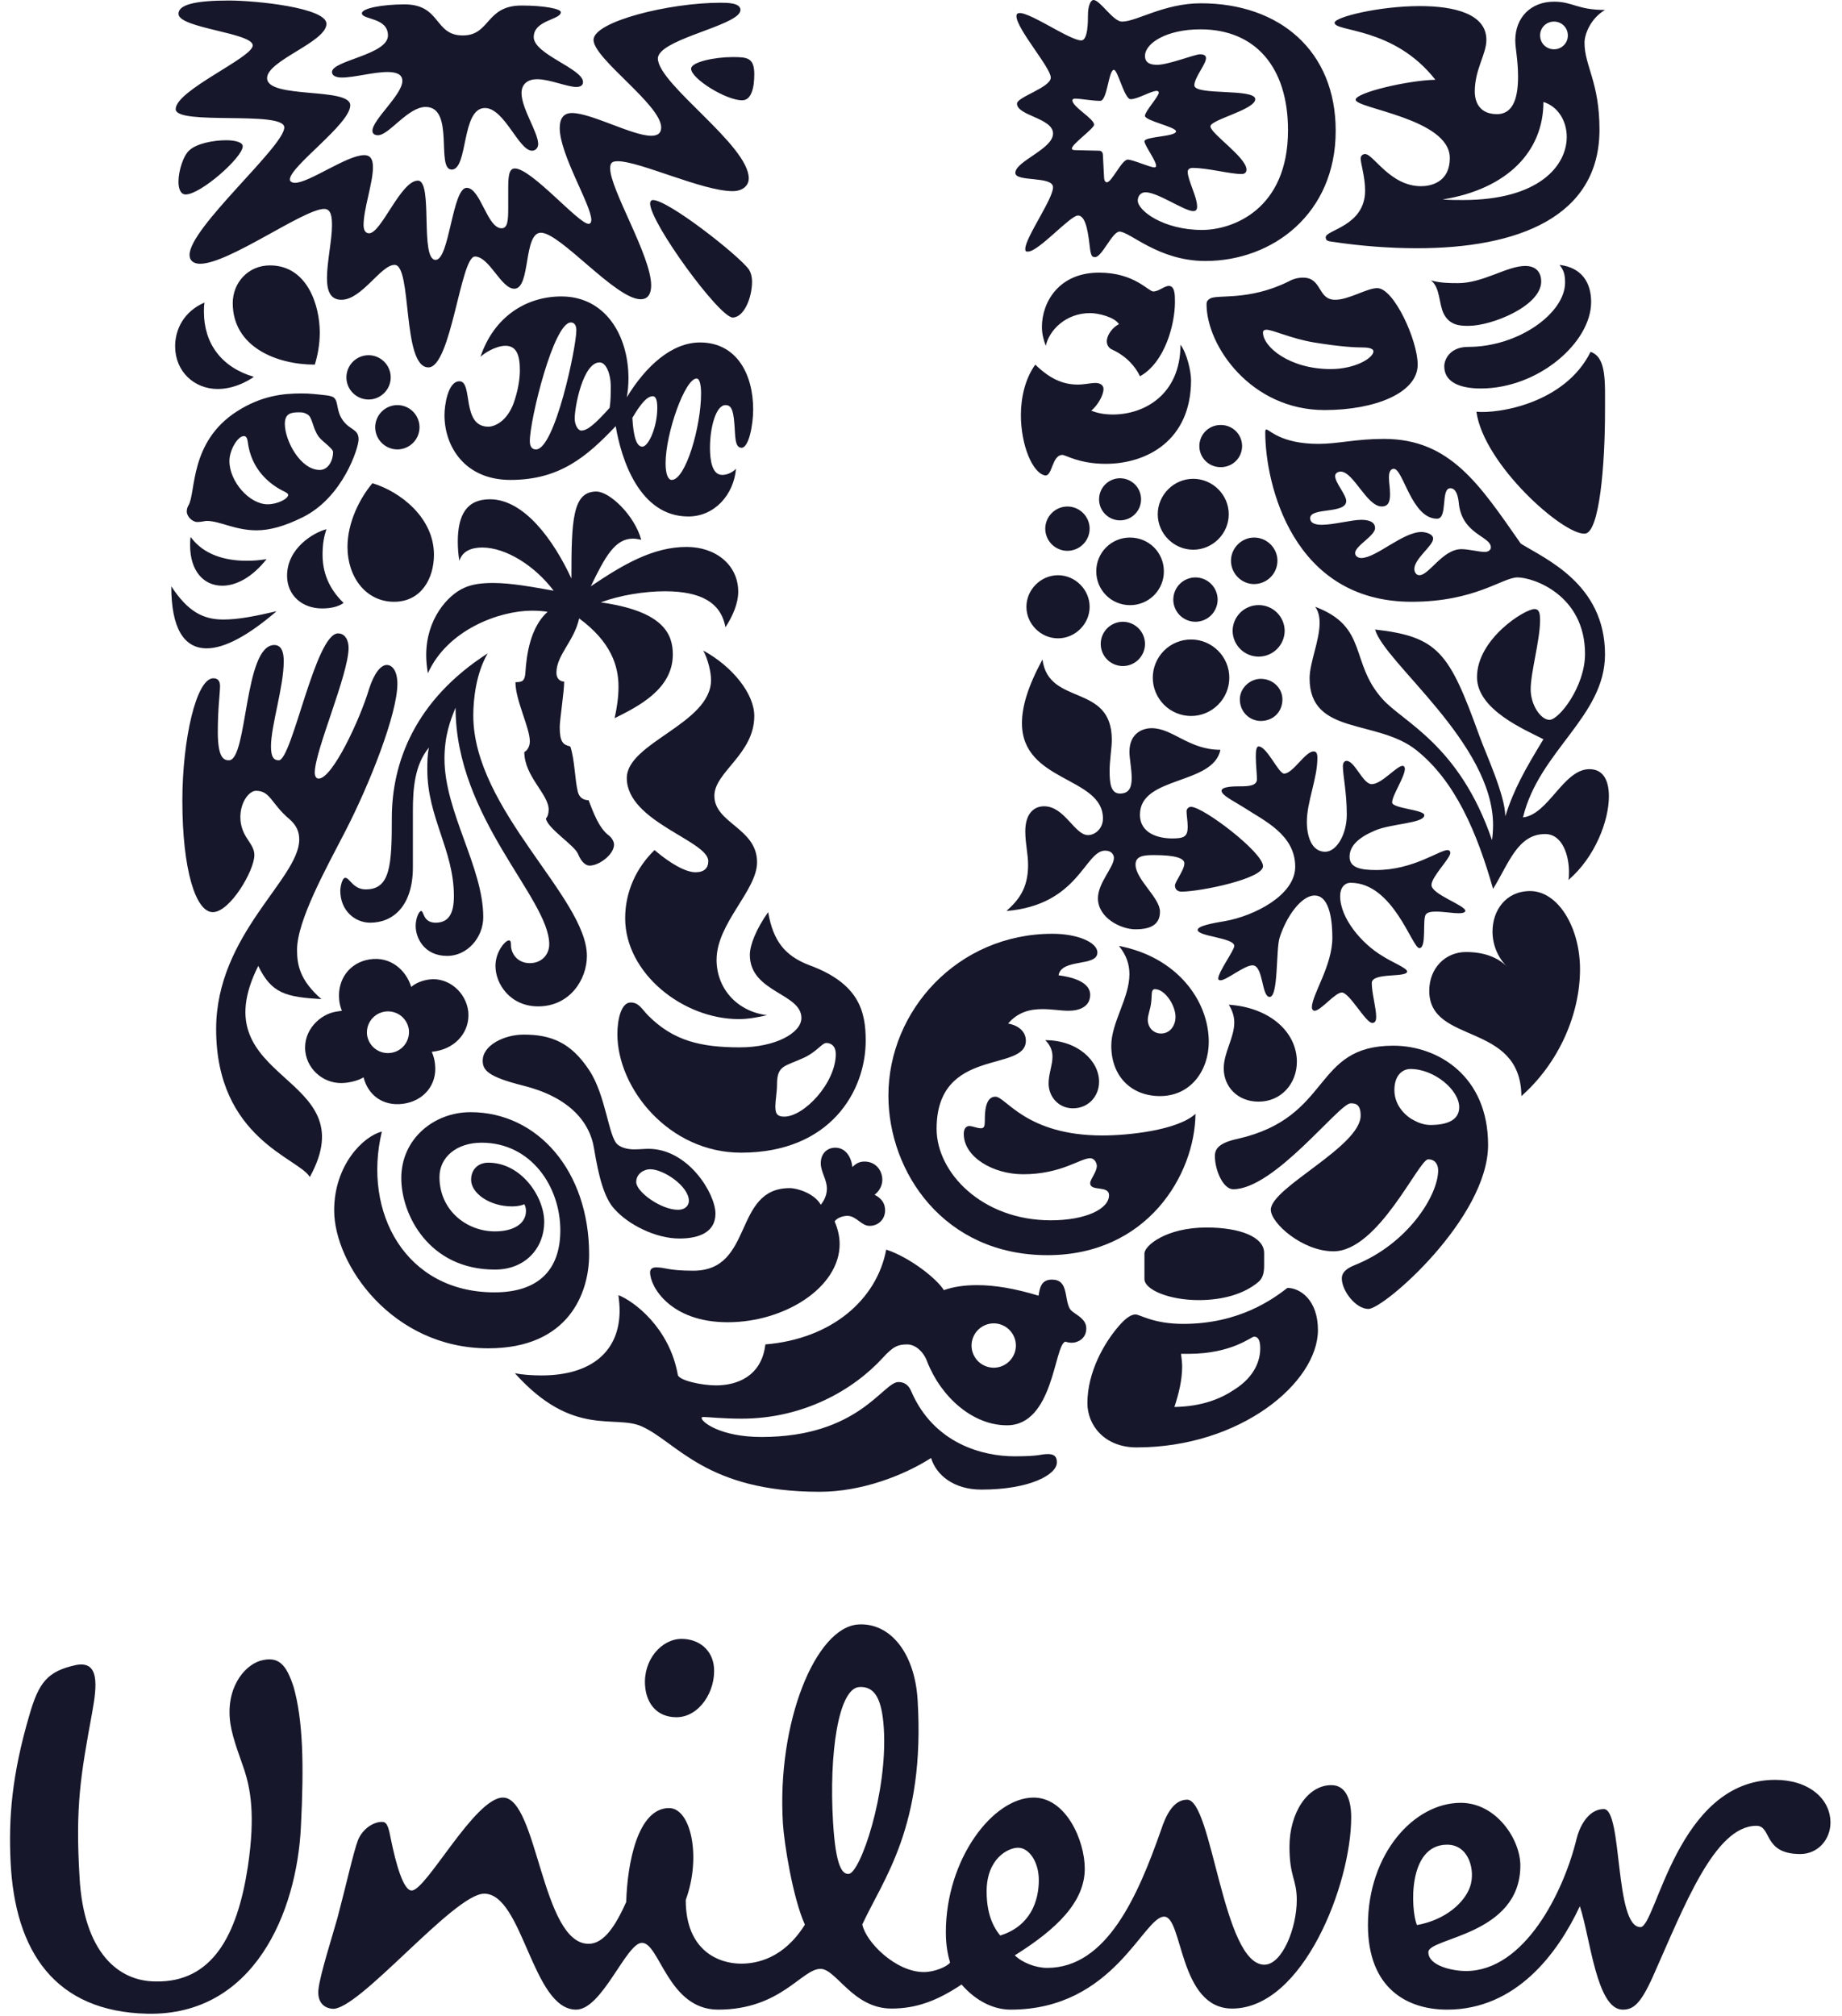
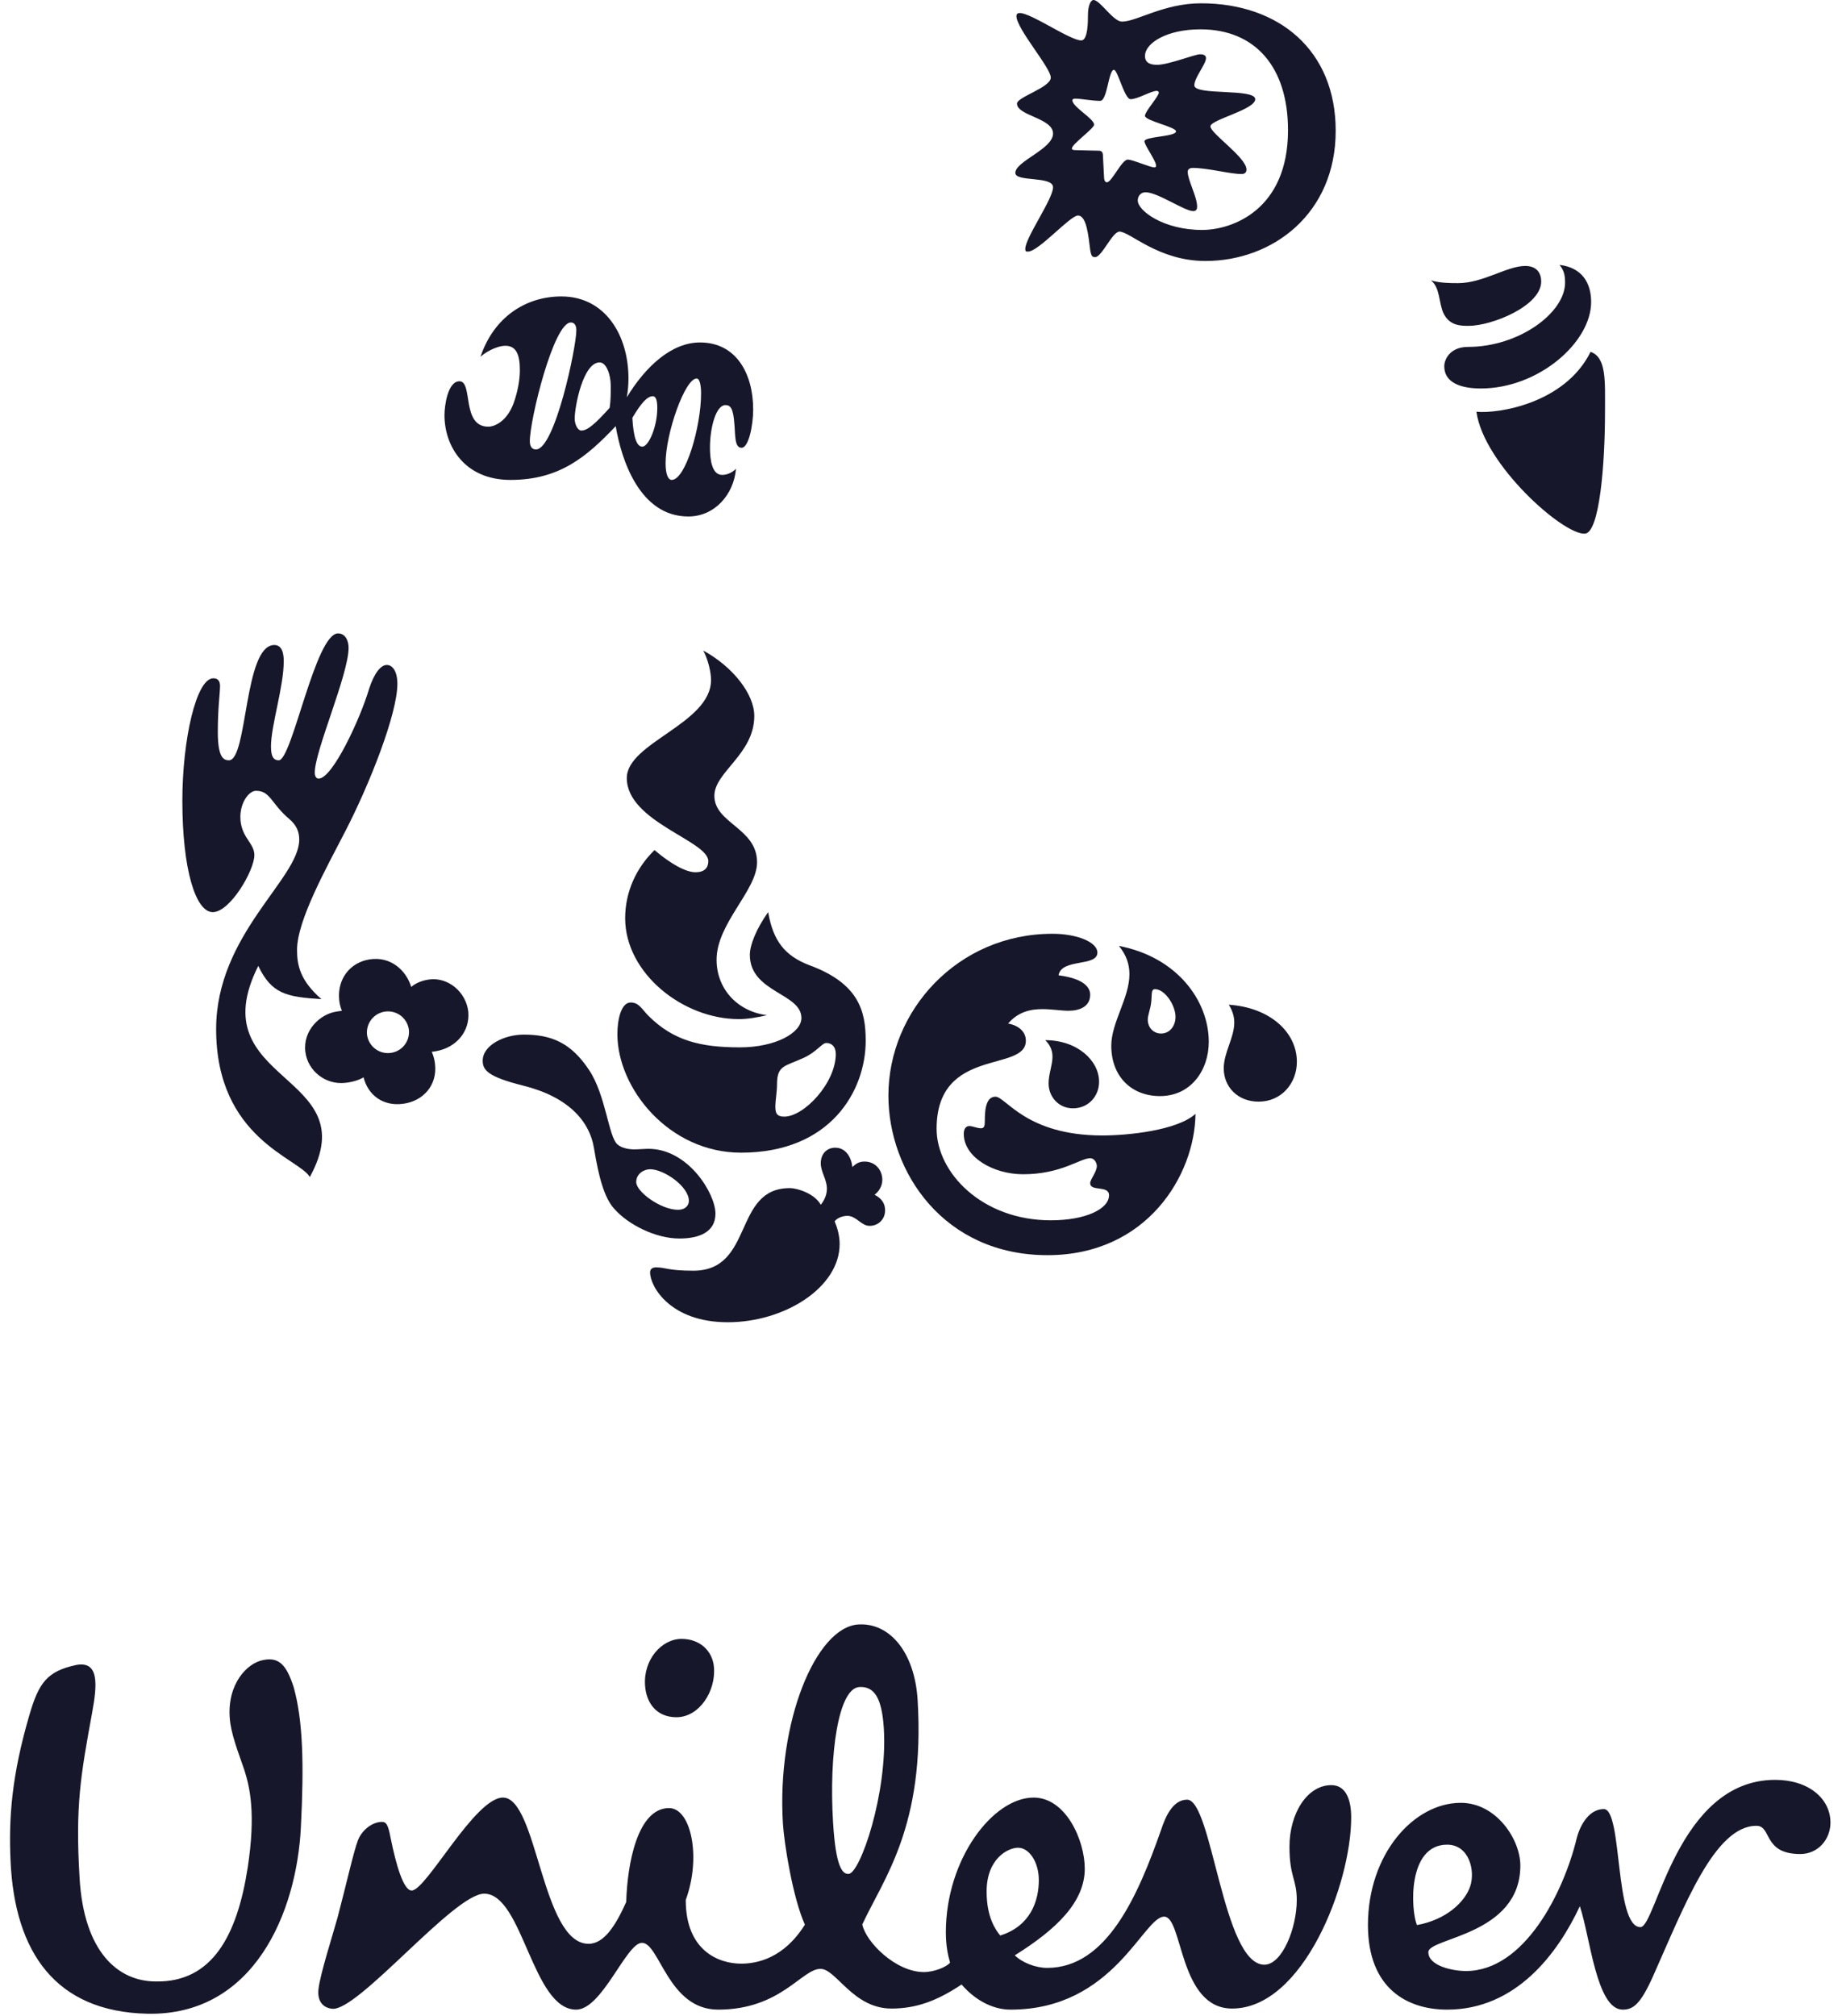
<svg xmlns="http://www.w3.org/2000/svg" width="53" height="58" viewBox="0 0 53 58" fill="none">
  <g clip-path="url(#clip0_3_186)">
    <path d="M21.324 56.497C21.775 56.497 22.549 56.351 23.159 55.375C22.81 54.601 22.562 53.036 22.527 52.467C22.347 49.554 23.47 46.813 24.699 46.738C25.599 46.684 26.32 47.536 26.403 48.916C26.624 52.547 25.415 54.062 24.811 55.369C24.913 55.876 25.772 56.739 26.583 56.739C26.883 56.739 27.245 56.589 27.336 56.467C27.276 56.258 27.215 55.987 27.215 55.595C27.215 53.492 28.568 51.719 29.74 51.719C30.671 51.719 31.212 52.951 31.212 53.764C31.212 54.724 30.4 55.507 29.199 56.258C29.41 56.467 29.799 56.619 30.131 56.619C31.845 56.619 32.742 54.545 33.407 52.651C33.527 52.289 33.738 51.779 34.157 51.779C34.88 51.779 35.181 56.527 36.38 56.527C36.892 56.527 37.312 55.474 37.312 54.665C37.312 54.064 37.102 54.004 37.102 53.132C37.102 52.171 37.614 51.361 38.306 51.361C38.726 51.361 38.878 51.779 38.878 52.289C38.878 54.212 37.494 57.789 35.452 57.789C33.917 57.789 34.037 55.145 33.497 55.145C32.893 55.145 32.051 57.82 29.079 57.82C28.595 57.82 28.086 57.579 27.667 57.097C26.946 57.58 26.343 57.789 25.651 57.789C24.541 57.789 24.06 56.647 23.609 56.647C23.067 56.647 22.468 57.82 20.663 57.82C19.221 57.82 18.98 55.898 18.471 55.898C18.019 55.898 17.328 57.82 16.577 57.82C15.313 57.82 15.045 54.484 13.931 54.484C13.059 54.484 10.306 57.872 9.559 57.795C9.257 57.763 9.131 57.538 9.163 57.238C9.205 56.822 9.563 55.709 9.709 55.183C9.952 54.269 10.175 53.267 10.299 52.948C10.423 52.626 10.757 52.396 11.024 52.421C11.16 52.434 11.2 52.685 11.242 52.893C11.393 53.636 11.606 54.393 11.845 54.393C12.266 54.393 13.661 51.719 14.472 51.719C15.465 51.719 15.584 55.926 16.935 55.926C17.387 55.926 17.719 55.387 18.018 54.724C18.049 53.61 18.349 52.021 19.251 52.021C19.883 52.021 20.184 53.432 19.731 54.665C19.731 56.137 20.692 56.497 21.324 56.497M45.366 52.892C44.994 54.436 43.865 56.709 42.18 56.709C41.79 56.709 41.098 56.558 41.098 56.167C41.098 55.745 43.745 55.688 43.745 53.673C43.745 52.923 43.054 51.87 42.031 51.87C40.679 51.87 39.36 53.343 39.36 55.386C39.36 57.218 40.498 57.82 41.639 57.82C43.625 57.82 44.826 56.195 45.457 54.844C45.758 55.745 45.936 57.82 46.69 57.82C46.99 57.82 47.201 57.669 47.563 56.859C48.461 54.844 49.334 52.531 50.537 52.531C50.987 52.531 50.717 53.343 51.799 53.343C52.309 53.343 52.668 52.923 52.668 52.439C52.668 51.748 52.038 51.209 51.077 51.209C48.252 51.209 47.653 55.446 47.201 55.446C46.449 55.446 46.69 52.05 46.148 52.05C45.667 52.05 45.431 52.624 45.366 52.892ZM25.43 49.727C25.377 48.888 25.174 48.509 24.723 48.539C24.125 48.576 23.848 50.459 23.97 52.437C24.048 53.728 24.241 53.927 24.419 53.915C24.75 53.896 25.545 51.589 25.43 49.728M20.542 47.963C20.5 47.482 20.122 47.153 19.611 47.153C19.04 47.153 18.503 47.751 18.561 48.503C18.597 48.998 18.89 49.407 19.463 49.407C20.122 49.407 20.603 48.655 20.542 47.963ZM29.89 54.093C29.89 53.583 29.619 53.162 29.291 53.162C29.017 53.162 28.388 53.461 28.388 54.423C28.388 55.177 28.656 55.535 28.779 55.688C29.649 55.417 29.89 54.694 29.89 54.093ZM41.639 53.074C42.272 53.074 42.453 53.822 42.302 54.273C42.151 54.724 41.611 55.236 40.769 55.387C40.588 54.935 40.498 53.074 41.639 53.074ZM7.035 50.94C6.948 50.667 6.699 50.053 6.63 49.6C6.48 48.596 7.005 47.934 7.487 47.783C8.028 47.632 8.239 47.903 8.448 48.535C8.718 49.496 8.749 50.757 8.658 52.56C8.539 55.025 7.306 58 4.242 57.938C1.596 57.88 0.425 56.167 0.304 53.553C0.246 52.321 0.334 51.09 0.845 49.346C1.115 48.414 1.357 48.082 2.197 47.903C2.858 47.783 2.799 48.473 2.649 49.287C2.319 51.09 2.167 51.96 2.288 54.004C2.406 56.167 3.4 57.009 4.482 57.009C6.104 57.04 6.825 55.688 7.127 53.733C7.366 52.171 7.186 51.42 7.035 50.94ZM42.481 11.846C42.689 13.361 44.984 15.402 45.606 15.354C46.021 15.319 46.181 13.377 46.181 11.846C46.181 10.97 46.229 10.284 45.766 10.123C45.032 11.607 43.104 11.91 42.481 11.846ZM42.608 11.177C44.265 11.177 45.782 9.853 45.782 8.689C45.782 8.146 45.526 7.7 44.872 7.621C44.984 7.765 45.032 7.876 45.032 8.131C45.032 9.008 43.694 9.981 42.242 9.981C41.715 9.981 41.556 10.347 41.556 10.539C41.556 10.986 41.987 11.177 42.608 11.177ZM42.258 9.375C42.035 9.375 41.715 9.375 41.539 9.024C41.395 8.737 41.443 8.274 41.172 8.067C41.443 8.146 41.731 8.146 41.955 8.146C42.673 8.146 43.36 7.652 43.886 7.652C44.234 7.652 44.345 7.876 44.345 8.099C44.345 8.801 42.929 9.375 42.258 9.375ZM6.586 21.875C7.128 21.875 7.016 18.558 7.893 18.558C8.101 18.558 8.164 18.766 8.164 19.021C8.164 19.77 7.797 20.871 7.797 21.477C7.797 21.78 7.877 21.875 8.021 21.875C8.404 21.875 9.073 18.224 9.727 18.224C9.935 18.224 10.03 18.431 10.03 18.639C10.03 19.404 9.057 21.604 9.057 22.226C9.057 22.321 9.089 22.401 9.169 22.401C9.568 22.401 10.365 20.68 10.62 19.819C10.764 19.372 10.955 19.132 11.13 19.132C11.29 19.132 11.434 19.308 11.434 19.675C11.434 20.536 10.636 22.561 9.935 23.917C9.393 24.968 8.547 26.483 8.547 27.328C8.547 27.759 8.626 28.204 9.249 28.747C8.228 28.684 7.813 28.588 7.431 27.791C5.725 31.187 10.572 30.852 8.914 33.865C8.61 33.324 6.219 32.766 6.219 29.608C6.219 26.882 8.61 25.288 8.61 24.155C8.61 23.933 8.532 23.741 8.324 23.565C7.797 23.118 7.781 22.753 7.368 22.753C7.064 22.753 6.697 23.454 7.079 24.076C7.207 24.283 7.319 24.41 7.319 24.602C7.319 25.048 6.617 26.244 6.123 26.244C5.629 26.244 5.247 25.017 5.247 23.039C5.247 21.285 5.645 19.515 6.139 19.515C6.283 19.515 6.331 19.611 6.331 19.739C6.331 19.946 6.267 20.36 6.267 21.061C6.267 21.811 6.442 21.875 6.586 21.875Z" fill="#17172B" />
-     <path d="M10.652 26.547C11.322 26.547 11.88 26.052 11.88 24.953V23.326C11.88 22.704 11.928 22.003 12.343 21.508C12.295 21.716 12.295 21.939 12.295 22.146C12.295 23.517 13.06 24.459 13.06 25.782C13.06 26.275 12.916 26.547 12.535 26.547C12.167 26.547 12.199 26.211 12.119 26.211C12.055 26.211 11.96 26.419 11.96 26.642C11.96 26.977 12.199 27.503 12.868 27.503C13.443 27.503 13.905 26.977 13.905 26.387C13.905 24.953 12.789 23.358 12.789 21.828C12.789 21.157 12.964 20.711 13.108 20.36C13.108 23.534 15.803 25.845 15.803 27.168C15.803 27.471 15.58 27.711 15.245 27.711C14.878 27.711 14.703 27.423 14.703 27.2C14.703 27.088 14.686 27.057 14.639 27.057C14.544 27.057 14.256 27.375 14.256 27.791C14.256 28.316 14.686 28.955 15.484 28.955C16.392 28.955 16.887 28.188 16.887 27.503C16.887 25.829 13.618 23.294 13.618 20.584C13.618 20.121 13.697 19.372 14.033 18.798C11.927 20.152 11.274 21.955 11.274 23.534C11.274 24.905 11.227 25.589 10.525 25.589C10.158 25.589 10.062 25.256 9.935 25.256C9.838 25.256 9.791 25.542 9.791 25.622C9.791 26.211 10.222 26.547 10.652 26.547ZM38.288 10.619C38.991 10.619 39.518 10.3 39.518 10.108C39.518 10.045 39.422 9.997 39.214 9.997C39.006 9.997 38.592 9.981 37.809 9.853C37.139 9.741 36.628 9.487 36.436 9.487C36.373 9.487 36.34 9.518 36.34 9.566C36.34 9.981 37.107 10.619 38.288 10.619ZM34.812 8.594C35.015 8.458 35.913 8.673 37.075 8.099C37.202 8.027 37.344 7.989 37.49 7.988C38.049 7.988 37.904 8.625 38.416 8.625C38.815 8.625 39.326 8.29 39.629 8.29C40.105 8.29 40.791 9.789 40.791 10.491C40.791 11.304 39.566 11.798 38.112 11.798C35.994 11.798 34.716 9.949 34.716 8.753C34.716 8.657 34.764 8.625 34.812 8.594ZM10.987 32.558C10.461 32.686 9.615 33.513 9.615 34.823C9.615 36.385 11.29 38.793 14.049 38.793C16.376 38.793 16.951 37.183 16.951 36.097C16.951 33.69 15.468 31.999 13.539 31.999C12.486 31.999 11.546 32.766 11.546 33.897C11.546 34.95 12.343 36.528 14.24 36.528C15.134 36.528 15.659 35.89 15.659 35.157C15.659 34.44 15.006 33.452 14.049 33.452C13.761 33.452 13.555 33.642 13.555 33.945C13.555 34.327 14.081 34.71 14.735 34.71C14.894 34.71 15.021 34.679 15.086 34.647C15.117 34.695 15.134 34.775 15.134 34.839C15.134 35.205 14.782 35.429 14.24 35.429C13.427 35.429 12.645 34.823 12.645 33.865C12.645 33.292 13.14 32.877 13.857 32.877C15.277 32.877 16.122 34.136 16.122 35.397C16.122 36.528 15.501 37.183 14.225 37.183C11.673 37.183 10.429 34.886 10.987 32.558ZM27.954 38.713C27.954 38.882 28.022 39.044 28.141 39.164C28.261 39.283 28.423 39.35 28.592 39.351C28.943 39.351 29.23 39.064 29.23 38.713C29.23 38.362 28.943 38.075 28.592 38.075C28.423 38.075 28.261 38.143 28.141 38.263C28.022 38.382 27.955 38.544 27.954 38.713M29.19 41.9C29.955 41.9 29.916 41.836 30.155 41.836C30.394 41.836 30.41 41.98 30.41 42.076C30.41 42.427 29.628 42.858 28.241 42.858C27.428 42.858 26.934 42.427 26.79 41.949C25.993 42.458 24.781 42.921 23.585 42.921C20.316 42.921 19.487 41.501 18.466 41.04C17.684 40.689 16.488 41.375 14.814 39.509C15.037 39.557 15.341 39.573 15.58 39.573C17.046 39.573 17.828 38.856 17.828 37.707C17.828 37.564 17.812 37.406 17.795 37.263C18.242 37.438 19.264 38.203 19.503 39.557C19.535 39.717 20.188 39.86 20.602 39.86C21.177 39.86 21.911 39.621 22.022 38.681C23.936 38.522 25.228 37.39 25.499 35.953C26.184 36.177 26.965 36.799 27.157 37.119C27.428 37.023 27.747 36.975 28.113 36.975C28.623 36.975 29.198 37.071 29.883 37.279C29.916 37.071 29.948 36.816 30.267 36.816C30.745 36.816 30.617 37.342 30.776 37.644C30.857 37.803 31.256 37.899 31.256 38.218C31.256 38.522 31 38.633 30.841 38.633C30.776 38.633 30.697 38.617 30.649 38.602C30.33 38.713 30.315 41.008 28.974 41.008C27.986 41.008 27.077 40.195 26.678 39.176C26.566 38.873 26.328 38.681 26.104 38.681C25.85 38.681 25.706 38.729 25.403 39.064C24.542 40.004 23.106 40.817 21.337 40.817C20.794 40.817 20.364 40.769 20.252 40.769C20.188 40.769 20.188 40.784 20.188 40.8C20.188 40.913 20.73 41.344 21.911 41.344C24.717 41.344 25.403 39.764 25.85 39.764C25.913 39.764 26.104 39.764 26.215 40.02C26.869 41.549 28.297 41.9 29.19 41.9ZM38.863 31.744C38.528 31.744 36.675 34.216 35.483 34.216C35.195 34.216 34.956 33.673 34.956 33.26C34.956 33.037 35.099 32.877 35.611 32.766C38.352 32.143 37.746 30.086 40.089 30.086C41.38 30.086 42.817 30.963 42.817 32.941C42.817 35.046 39.821 37.66 39.373 37.66C39.006 37.66 38.608 37.134 38.608 36.783C38.608 36.672 38.656 36.528 38.975 36.401C40.503 35.794 41.38 34.392 41.38 33.673C41.38 33.514 41.301 33.356 41.093 33.356C40.822 33.356 39.661 36.002 38.368 36.002C37.474 36.002 36.565 35.19 36.565 34.806C36.565 34.169 39.15 32.989 39.15 32.095C39.15 31.76 38.991 31.744 38.863 31.744M40.583 30.756C40.359 30.756 40.121 30.932 40.121 31.363C40.121 31.84 40.488 32.143 40.695 32.239C40.806 32.303 40.983 32.367 41.156 32.367C41.619 32.367 41.986 32.239 41.986 31.856C41.986 31.363 41.269 30.756 40.583 30.756ZM10.795 12.292C10.796 12.461 10.863 12.624 10.983 12.743C11.103 12.863 11.265 12.93 11.434 12.931C11.603 12.93 11.765 12.862 11.884 12.743C12.004 12.623 12.071 12.461 12.071 12.292C12.07 12.123 12.003 11.962 11.884 11.842C11.765 11.723 11.603 11.655 11.434 11.655C11.265 11.655 11.103 11.722 10.983 11.842C10.864 11.961 10.796 12.123 10.795 12.292ZM9.967 10.857C9.967 11.026 10.034 11.188 10.154 11.307C10.273 11.427 10.435 11.494 10.604 11.495C10.955 11.495 11.242 11.208 11.242 10.857C11.242 10.507 10.955 10.22 10.604 10.22C10.435 10.22 10.273 10.288 10.154 10.407C10.034 10.527 9.967 10.689 9.967 10.857ZM9.392 15.226C9.025 15.322 8.26 15.769 8.26 16.565C8.26 17.139 8.706 17.506 9.265 17.506C9.552 17.506 9.759 17.442 9.886 17.347C9.44 16.916 9.281 16.438 9.281 15.96C9.281 15.625 9.329 15.417 9.392 15.226ZM5.486 15.45C5.47 15.53 5.47 15.609 5.47 15.689C5.47 16.438 5.868 16.852 6.395 16.852C6.793 16.852 7.256 16.613 7.67 16.087C7.48 16.119 7.288 16.135 7.095 16.134C6.506 16.134 5.868 15.976 5.486 15.45ZM4.928 16.868C4.928 18.08 5.294 18.654 5.948 18.654C6.458 18.654 7.144 18.288 7.957 17.586C7.335 17.73 6.857 17.825 6.426 17.825C5.852 17.825 5.407 17.602 4.928 16.868ZM9.058 10.491C9.137 10.235 9.201 9.917 9.201 9.566C9.201 8.801 8.85 7.636 7.766 7.636C7.144 7.636 6.697 8.13 6.697 8.721C6.697 9.981 7.957 10.491 9.058 10.491ZM7.701 14.509C7.176 14.509 6.601 13.855 6.601 13.265C6.601 12.947 6.84 12.547 7.016 12.547C7.08 12.547 7.112 12.596 7.128 12.708C7.224 13.489 7.733 13.935 8.213 14.158C8.261 14.19 8.292 14.206 8.292 14.238C8.292 14.349 7.989 14.509 7.701 14.509M9.169 12.563C9.279 12.713 9.584 12.899 9.584 13.01C9.584 13.233 9.456 13.521 9.201 13.521C8.642 13.521 8.196 12.676 8.196 12.197C8.196 11.894 8.372 11.863 8.61 11.863C8.722 11.863 8.77 11.878 8.85 11.926C8.993 12.006 8.993 12.325 9.169 12.563ZM5.422 14.541C5.392 14.59 5.374 14.652 5.374 14.717C5.374 14.86 5.534 15.019 5.677 15.019C5.805 15.019 5.884 14.988 5.948 14.988C6.33 14.988 6.761 15.258 7.383 15.258C7.749 15.258 8.18 15.147 8.722 14.876C9.87 14.301 10.318 12.883 10.318 12.643C10.318 12.34 10.074 12.38 9.87 12.101C9.667 11.823 9.745 11.577 9.615 11.447C9.541 11.373 9.313 11.368 9.025 11.336C8.908 11.325 8.791 11.319 8.674 11.32C8.148 11.32 7.525 11.384 6.825 11.831C5.441 12.713 5.645 14.174 5.422 14.541ZM10.716 13.903C10.365 14.317 9.998 15.019 9.998 15.736C9.998 16.597 10.525 17.314 11.338 17.314C12.119 17.314 12.486 16.645 12.486 15.96C12.486 14.892 11.513 14.142 10.716 13.903ZM7.304 10.842C7.304 10.842 6.84 11.192 6.267 11.192C5.582 11.192 5.039 10.682 5.039 9.965C5.039 9.47 5.294 8.961 5.884 8.705C5.868 8.801 5.868 8.88 5.868 8.976C5.868 9.885 6.378 10.571 7.304 10.842ZM35.419 16.134C35.419 16.502 35.722 16.805 36.085 16.805C36.262 16.804 36.432 16.733 36.558 16.608C36.684 16.482 36.755 16.312 36.756 16.134C36.756 15.768 36.453 15.466 36.085 15.466C35.722 15.466 35.419 15.769 35.419 16.134ZM35.466 18.143C35.466 18.342 35.545 18.532 35.686 18.673C35.826 18.813 36.017 18.892 36.215 18.892C36.414 18.892 36.604 18.813 36.744 18.673C36.885 18.532 36.964 18.342 36.964 18.143C36.96 17.947 36.88 17.76 36.74 17.623C36.6 17.485 36.411 17.409 36.215 17.409C36.019 17.409 35.831 17.485 35.69 17.623C35.55 17.76 35.47 17.947 35.466 18.143ZM33.169 19.499C33.169 19.791 33.286 20.07 33.492 20.277C33.698 20.483 33.978 20.599 34.27 20.6C34.876 20.6 35.371 20.105 35.371 19.499C35.371 18.893 34.876 18.399 34.27 18.399C33.978 18.399 33.698 18.515 33.492 18.721C33.286 18.928 33.169 19.207 33.169 19.499ZM33.759 17.251C33.759 17.42 33.827 17.582 33.946 17.702C34.066 17.821 34.228 17.889 34.397 17.889C34.566 17.888 34.728 17.821 34.848 17.702C34.967 17.582 35.035 17.42 35.035 17.251C35.035 17.082 34.967 16.92 34.848 16.801C34.728 16.681 34.566 16.614 34.398 16.613C34.228 16.614 34.066 16.681 33.947 16.8C33.827 16.92 33.76 17.082 33.759 17.251ZM31.671 18.527C31.671 18.695 31.738 18.857 31.857 18.976C31.976 19.095 32.137 19.163 32.306 19.164C32.658 19.164 32.945 18.878 32.945 18.527C32.945 18.175 32.658 17.889 32.306 17.889C32.137 17.89 31.976 17.958 31.857 18.077C31.738 18.197 31.671 18.358 31.671 18.527ZM33.312 14.796C33.312 15.354 33.775 15.816 34.333 15.816C34.892 15.816 35.355 15.354 35.355 14.796C35.355 14.237 34.892 13.776 34.333 13.776C33.775 13.776 33.312 14.237 33.312 14.796ZM34.509 12.835C34.509 12.914 34.525 12.993 34.555 13.067C34.586 13.14 34.63 13.207 34.687 13.263C34.743 13.319 34.81 13.364 34.883 13.394C34.957 13.425 35.036 13.44 35.115 13.44C35.196 13.443 35.277 13.428 35.352 13.399C35.428 13.37 35.497 13.325 35.555 13.269C35.613 13.213 35.66 13.145 35.691 13.07C35.723 12.995 35.739 12.915 35.739 12.834C35.739 12.753 35.723 12.673 35.691 12.598C35.66 12.524 35.613 12.456 35.555 12.399C35.497 12.343 35.428 12.299 35.352 12.269C35.277 12.24 35.196 12.226 35.115 12.228C35.035 12.228 34.957 12.244 34.883 12.274C34.809 12.305 34.743 12.35 34.686 12.406C34.63 12.462 34.585 12.529 34.555 12.603C34.525 12.676 34.509 12.755 34.509 12.835ZM31.624 14.365C31.623 14.526 31.686 14.68 31.799 14.793C31.913 14.907 32.066 14.971 32.226 14.972C32.387 14.972 32.541 14.908 32.655 14.794C32.769 14.681 32.832 14.527 32.832 14.366C32.832 14.205 32.769 14.051 32.655 13.937C32.541 13.824 32.387 13.76 32.226 13.76C32.066 13.761 31.913 13.825 31.8 13.938C31.687 14.052 31.623 14.205 31.624 14.365ZM31.543 16.438C31.543 16.565 31.567 16.692 31.615 16.81C31.664 16.928 31.735 17.036 31.825 17.126C31.915 17.217 32.023 17.289 32.141 17.337C32.259 17.386 32.385 17.411 32.513 17.411C32.641 17.412 32.768 17.387 32.887 17.338C33.005 17.29 33.113 17.218 33.204 17.128C33.294 17.037 33.366 16.93 33.415 16.811C33.464 16.693 33.489 16.566 33.488 16.438C33.488 15.896 33.056 15.466 32.513 15.466C32.385 15.466 32.259 15.49 32.141 15.539C32.023 15.588 31.916 15.659 31.826 15.75C31.735 15.84 31.664 15.947 31.616 16.065C31.567 16.183 31.543 16.31 31.543 16.438ZM29.533 17.459C29.533 17.953 29.948 18.366 30.442 18.366C30.936 18.366 31.352 17.953 31.352 17.459C31.352 16.964 30.936 16.55 30.442 16.55C29.948 16.55 29.533 16.965 29.533 17.459ZM30.075 15.21C30.076 15.379 30.143 15.541 30.262 15.661C30.382 15.78 30.544 15.848 30.712 15.848C31.064 15.848 31.352 15.561 31.352 15.211C31.352 14.861 31.064 14.573 30.712 14.573C30.544 14.574 30.382 14.641 30.263 14.761C30.143 14.88 30.076 15.042 30.075 15.21ZM35.674 20.121C35.674 19.802 35.961 19.531 36.277 19.531C36.628 19.531 36.899 19.802 36.899 20.121C36.899 20.488 36.629 20.743 36.277 20.743C35.961 20.743 35.674 20.488 35.674 20.121ZM36.085 38.458C36.165 38.458 36.261 38.505 36.261 38.793C36.261 39.143 36.102 39.605 35.53 39.972C35.131 40.243 34.589 40.467 33.791 40.481C33.918 40.099 34.014 39.7 34.014 39.319C34.014 39.191 33.998 39.096 33.982 38.952H34.19C35.45 38.952 35.994 38.458 36.085 38.458ZM36.213 36.879C36.343 36.77 36.373 36.592 36.373 36.416V36.05C36.373 35.587 35.674 35.317 34.716 35.317C33.551 35.317 32.929 35.842 32.929 36.065V36.8C32.929 37.103 33.631 37.406 34.493 37.406C35.179 37.406 35.802 37.231 36.213 36.879M37.043 37.055C36.628 37.375 35.658 38.09 34.046 38.09C33.184 38.09 32.801 37.819 32.673 37.819C32.513 37.819 32.337 37.979 32.162 38.187C31.783 38.634 31.288 39.463 31.288 40.371C31.288 41.009 31.783 41.644 32.705 41.644C35.69 41.644 37.921 39.78 37.921 38.266C37.921 37.406 37.411 37.055 37.043 37.055M37.602 23.645C37.602 24.044 37.73 24.506 38.129 24.506C38.463 24.506 38.751 23.997 38.751 23.438C38.751 22.8 38.639 22.305 38.639 22.05C38.639 21.939 38.687 21.891 38.751 21.891C38.99 21.907 39.214 22.561 39.469 22.561C39.757 22.561 40.184 22.034 40.36 22.034C40.408 22.034 40.423 22.098 40.423 22.114C40.423 22.353 40.056 22.881 40.056 23.087C40.056 23.262 40.982 23.294 40.982 23.454C40.982 23.693 40.012 23.693 39.55 23.901C39.103 24.091 38.831 24.331 38.831 24.65C38.831 24.968 39.15 25.032 39.598 25.032C40.663 25.032 41.413 24.458 41.651 24.458C41.699 24.458 41.73 24.49 41.73 24.538C41.73 24.698 41.188 25.223 41.188 25.463C41.188 25.734 42.178 26.052 42.163 26.211C42.147 26.259 42.082 26.275 41.971 26.275C41.795 26.275 41.524 26.228 41.316 26.228C41.188 26.228 41.077 26.244 41.028 26.307C40.918 26.435 41.06 27.279 40.839 27.279C40.631 27.279 40.088 25.399 38.863 25.399C38.687 25.399 38.56 25.542 38.56 25.782C38.56 26.419 39.182 27.152 39.773 27.503C40.04 27.678 40.488 27.854 40.488 27.95C40.488 28.14 39.47 27.966 39.47 28.284C39.47 28.572 39.597 29.003 39.597 29.257C39.597 29.337 39.581 29.432 39.485 29.432C39.294 29.432 38.831 28.556 38.607 28.556C38.416 28.556 38.001 29.081 37.825 29.081C37.777 29.081 37.746 29.033 37.746 28.987C37.746 28.619 38.336 27.791 38.336 26.977C38.336 26.595 38.288 25.765 37.825 25.765C37.442 25.765 37.011 26.371 36.819 26.977C36.708 27.328 36.788 28.683 36.532 28.683C36.293 28.683 36.357 27.774 36.037 27.774C35.802 27.774 35.291 28.205 35.115 28.205C35.084 28.205 35.052 28.188 35.052 28.157C35.052 27.966 35.514 27.344 35.514 27.216C35.514 26.977 34.461 26.946 34.461 26.754C34.461 26.643 34.876 26.562 35.259 26.499C36.07 26.355 37.267 25.765 37.267 24.937C37.267 24.012 36.372 23.613 35.786 23.23C35.482 23.039 35.148 22.88 35.148 22.752C35.148 22.624 35.531 22.624 35.69 22.624C35.929 22.624 36.166 22.608 36.166 22.418C36.166 22.273 36.133 21.987 36.133 21.764C36.133 21.604 36.149 21.476 36.214 21.476C36.453 21.476 36.788 22.258 36.947 22.258C37.203 22.258 37.554 21.62 37.794 21.62C37.873 21.62 37.905 21.668 37.905 21.811C37.905 22.401 37.602 23.07 37.602 23.645ZM29.995 18.974C30.171 20.329 31.99 19.643 31.99 21.285C31.99 21.525 31.927 21.876 31.927 22.177C31.927 22.529 31.958 22.832 32.226 22.832C32.497 22.832 32.562 22.641 32.562 22.386C32.562 22.13 32.497 21.811 32.497 21.636C32.497 21.078 32.896 20.951 33.136 20.951C33.743 20.951 34.206 21.573 35.115 21.573C34.908 22.593 32.8 22.321 32.8 23.438C32.8 23.997 33.36 24.123 33.727 24.123C34.062 24.123 34.174 24.075 34.174 23.789C34.174 23.629 34.141 23.454 34.141 23.342C34.141 23.325 34.144 23.308 34.151 23.293C34.157 23.277 34.167 23.263 34.179 23.251C34.191 23.239 34.205 23.23 34.221 23.223C34.236 23.217 34.253 23.214 34.27 23.214C34.621 23.214 36.341 24.522 36.341 24.921C36.341 25.287 34.525 25.654 33.998 25.654C33.839 25.654 33.807 25.542 33.807 25.479C33.807 25.367 34.078 25.032 34.078 24.841C34.078 24.698 33.839 24.602 33.2 24.602C32.896 24.602 32.673 24.633 32.673 24.874C32.673 25.303 33.376 25.829 33.376 26.228C33.376 26.547 33.184 26.738 32.673 26.738C32.242 26.738 31.591 26.403 31.591 25.845C31.591 25.399 32.051 24.953 32.051 24.682C32.051 24.602 31.99 24.474 31.799 24.474C31.208 24.474 31.049 26.036 28.958 26.211C29.294 25.909 29.581 25.574 29.581 24.889C29.581 24.554 29.501 24.282 29.501 23.916C29.501 23.438 29.724 23.198 30.043 23.198C30.633 23.198 30.92 24.027 31.304 24.027C31.512 24.027 31.735 23.837 31.735 23.549C31.735 22.337 29.405 22.513 29.405 20.807C29.405 20.344 29.564 19.771 29.995 18.974Z" fill="#17172B" />
    <path d="M33.025 29.337C33.025 29.56 33.184 29.736 33.408 29.736C33.663 29.736 33.823 29.512 33.823 29.257C33.823 28.923 33.519 28.46 33.232 28.46C33.104 28.46 33.153 28.651 33.12 28.859C33.104 29.017 33.025 29.209 33.025 29.337M32.195 27.216C33.87 27.535 34.78 28.795 34.78 29.975C34.78 30.788 34.27 31.536 33.376 31.536C32.562 31.536 31.975 30.979 31.975 30.086C31.975 29.416 32.497 28.715 32.497 28.029C32.497 27.759 32.418 27.488 32.195 27.216ZM30.076 29.927C30.234 30.086 30.283 30.246 30.283 30.405C30.283 30.645 30.171 30.9 30.171 31.171C30.171 31.553 30.458 31.888 30.872 31.888C31.32 31.888 31.624 31.536 31.624 31.124C31.624 30.517 30.999 29.927 30.076 29.927ZM35.355 28.907C35.466 29.081 35.514 29.257 35.514 29.416C35.514 29.863 35.211 30.277 35.211 30.741C35.211 31.267 35.61 31.696 36.214 31.696C36.868 31.696 37.315 31.171 37.315 30.549C37.315 29.704 36.549 28.987 35.355 28.907ZM30.458 28.061C31.192 28.157 31.368 28.412 31.368 28.62C31.368 28.97 31.049 29.081 30.745 29.081C30.522 29.081 30.267 29.034 29.995 29.034C29.644 29.034 29.294 29.113 29.006 29.449C29.214 29.481 29.517 29.624 29.517 29.943C29.517 30.868 26.949 30.102 26.949 32.478C26.949 33.738 28.257 35.11 30.234 35.11C31.256 35.11 31.91 34.775 31.91 34.391C31.91 34.089 31.368 34.295 31.368 34.04C31.368 33.929 31.559 33.721 31.559 33.545C31.559 33.467 31.496 33.324 31.368 33.324C31.08 33.324 30.538 33.785 29.437 33.785C28.576 33.785 27.73 33.292 27.73 32.622C27.73 32.479 27.794 32.398 27.89 32.398C27.986 32.398 28.113 32.462 28.225 32.462C28.321 32.462 28.337 32.398 28.337 32.223C28.337 32.047 28.337 31.553 28.64 31.553C28.943 31.553 29.517 32.669 31.719 32.669C32.45 32.669 33.87 32.526 34.398 32.047C34.381 33.801 33.009 36.113 30.139 36.113C27.157 36.113 25.562 33.721 25.562 31.521C25.562 29.081 27.555 26.866 30.283 26.866C30.984 26.866 31.575 27.104 31.575 27.407C31.575 27.823 30.538 27.567 30.458 28.061ZM20.14 9.853C21.193 9.853 21.671 10.762 21.671 11.782C21.671 12.229 21.544 12.883 21.337 12.883C21.129 12.883 21.161 12.516 21.129 12.181C21.097 11.751 21.018 11.655 20.874 11.655C20.602 11.655 20.428 12.292 20.428 12.883C20.428 13.249 20.492 13.664 20.778 13.664C20.938 13.664 21.081 13.584 21.177 13.488C21.113 14.222 20.57 14.86 19.805 14.86C18.402 14.86 17.876 13.217 17.716 12.261C16.871 13.154 16.09 13.808 14.687 13.808C13.379 13.808 12.789 12.851 12.789 11.943C12.789 11.671 12.884 10.97 13.22 10.97C13.618 10.97 13.268 12.276 14.049 12.276C14.24 12.276 14.591 12.117 14.782 11.591C14.894 11.272 14.958 10.938 14.958 10.65C14.958 10.219 14.862 9.949 14.544 9.949C14.272 9.949 13.937 10.156 13.825 10.267C14.209 9.119 15.133 8.529 16.153 8.529C17.414 8.529 18.083 9.646 18.083 10.889C18.083 11.064 18.067 11.256 18.035 11.431C18.577 10.538 19.327 9.853 20.14 9.853ZM18.912 11.734C18.912 11.464 18.848 11.4 18.785 11.4C18.625 11.4 18.45 11.591 18.195 12.022C18.227 12.596 18.323 12.851 18.482 12.851C18.657 12.851 18.912 12.292 18.912 11.734ZM16.727 12.388C16.902 12.388 17.126 12.196 17.541 11.734C17.573 11.527 17.573 11.335 17.573 11.097C17.573 10.778 17.445 10.427 17.254 10.427C16.775 10.427 16.536 11.703 16.536 12.039C16.536 12.229 16.631 12.388 16.727 12.388ZM19.327 13.808C19.726 13.808 20.172 12.276 20.172 11.32C20.172 11.112 20.14 10.89 20.044 10.89C19.709 10.89 19.151 12.468 19.151 13.329C19.151 13.664 19.232 13.808 19.327 13.808ZM15.421 12.931C15.963 12.931 16.583 9.997 16.583 9.502C16.583 9.374 16.536 9.278 16.425 9.278C15.931 9.278 15.245 12.069 15.245 12.691C15.245 12.803 15.277 12.931 15.421 12.931Z" fill="#17172B" />
-     <path d="M17.158 14.142C16.472 14.142 16.441 14.972 16.441 16.645C15.931 15.545 15.086 14.365 14.097 14.365C13.427 14.365 13.172 14.812 13.172 15.592C13.172 15.753 13.188 15.992 13.22 16.134C13.299 15.864 13.555 15.753 13.873 15.753C14.559 15.753 15.389 16.278 15.931 16.996C15.309 16.885 14.702 16.773 14.192 16.773C13.873 16.773 13.586 16.805 13.347 16.917C12.885 17.123 12.263 17.809 12.263 18.846C12.263 19.005 12.279 19.18 12.311 19.372C12.869 18.128 14.352 17.57 15.309 17.57C15.5 17.57 15.643 17.586 15.755 17.602C15.261 18.048 15.149 18.83 15.117 19.355C15.101 19.611 15.006 19.627 14.831 19.627C14.831 20.153 15.245 20.935 15.245 21.333C15.245 21.476 15.165 21.604 15.086 21.636C15.086 22.338 15.787 22.848 15.787 23.294C15.787 23.406 15.755 23.502 15.707 23.55C15.755 23.837 16.527 24.32 16.627 24.561C16.749 24.855 16.887 24.905 16.967 24.905C17.238 24.905 17.668 24.585 17.668 24.299C17.668 24.203 17.588 24.091 17.525 24.044C17.222 23.821 17.062 23.342 16.935 23.023C16.823 23.023 16.678 22.976 16.628 22.789C16.541 22.458 16.537 21.844 16.409 21.476C16.201 21.429 16.105 21.349 16.105 20.919C16.105 20.711 16.233 19.898 16.233 19.611C16.137 19.611 16.01 19.547 16.01 19.355C16.01 18.846 16.521 18.447 16.664 17.793C17.573 18.462 17.796 19.148 17.796 19.755C17.796 20.073 17.748 20.376 17.684 20.664C18.354 20.329 19.359 19.834 19.359 18.83C19.359 18.239 19.088 17.586 17.286 17.331C17.844 17.123 18.546 17.012 19.136 17.012C20.156 17.012 20.746 17.331 20.873 18.048C21.081 17.73 21.241 17.362 21.241 17.028C21.241 16.246 20.586 15.736 19.757 15.736C18.785 15.736 17.924 16.246 16.999 16.869C17.414 16.008 17.7 15.497 18.211 15.497C18.291 15.497 18.371 15.514 18.45 15.53C18.259 14.828 17.541 14.142 17.158 14.142ZM44.027 25.637C44.825 25.637 45.462 26.674 45.462 27.886C45.462 29.177 44.856 30.58 43.775 31.536C43.758 29.385 41.124 30.07 41.124 28.508C41.124 27.838 41.603 27.391 42.178 27.391C42.689 27.391 43.088 27.535 43.375 27.823C43.088 27.552 42.944 27.168 42.944 26.802C42.944 26.195 43.327 25.637 44.027 25.637ZM32.195 9.326C32.067 9.119 31.591 9.008 31.368 9.008C30.665 9.008 30.187 9.503 30.091 9.949C30.027 9.789 29.979 9.598 29.979 9.407C29.979 8.705 30.458 7.844 31.624 7.844C32.642 7.844 33.04 8.386 33.184 8.386C33.343 8.386 33.503 8.226 33.631 8.226C33.807 8.226 33.807 8.498 33.807 8.69C33.807 9.326 33.52 10.427 32.801 10.826C32.673 10.554 32.418 10.252 32.006 10.061C31.958 10.042 31.917 10.009 31.889 9.966C31.86 9.923 31.846 9.873 31.846 9.821C31.846 9.646 32.006 9.422 32.195 9.326ZM29.788 10.491C30.203 10.89 30.569 11.065 31.015 11.065C31.192 11.065 31.4 11.018 31.512 11.018C31.655 11.018 31.751 11.08 31.751 11.192C31.751 11.368 31.591 11.655 31.4 11.815C31.591 11.894 31.799 11.926 32.022 11.926C32.928 11.926 33.966 11.351 33.966 9.917C34.158 10.172 34.27 10.698 34.27 10.937C34.27 12.675 32.993 13.345 31.815 13.345C31.048 13.345 30.665 13.089 30.569 13.089C30.267 13.089 30.283 13.696 30.075 13.68C29.708 13.617 29.374 12.803 29.374 11.942C29.374 11.431 29.501 10.889 29.788 10.491ZM16.137 0.35C16.137 0.254 15.659 0.159 15.006 0.159C13.969 0.159 14.112 1.02 13.316 1.02C12.486 1.02 12.693 0.126 11.641 0.126C11.002 0.126 10.413 0.239 10.413 0.382C10.413 0.573 11.163 0.494 11.163 1.02C11.163 1.578 9.552 1.738 9.552 2.073C9.552 2.183 9.679 2.231 9.838 2.231C10.189 2.231 10.747 2.072 11.146 2.072C11.37 2.072 11.577 2.12 11.577 2.327C11.577 2.726 10.716 3.444 10.716 3.763C10.716 3.859 10.795 3.891 10.875 3.891C11.194 3.891 11.736 3.077 12.247 3.077C13.092 3.077 12.534 4.879 12.996 4.879C13.475 4.879 13.268 3.108 13.953 3.108C14.512 3.108 14.926 4.336 15.309 4.336C15.405 4.336 15.485 4.257 15.485 4.145C15.485 3.811 15.006 3.124 15.006 2.678C15.006 2.407 15.197 2.279 15.453 2.279C15.819 2.279 16.314 2.502 16.584 2.502C16.68 2.502 16.775 2.471 16.775 2.359C16.775 1.977 15.357 1.562 15.357 1.068C15.357 0.573 16.137 0.573 16.137 0.35ZM19.885 1.977C19.885 2.263 20.89 2.886 21.353 2.886C21.623 2.886 21.703 2.519 21.703 2.135C21.703 1.658 21.497 1.642 21.081 1.642C20.555 1.642 19.885 1.786 19.885 1.977ZM21.544 5.133C21.544 4.177 18.956 2.439 18.929 1.69C18.926 1.622 18.963 1.553 19.021 1.492C19.464 1.025 21.305 0.684 21.305 0.286C21.305 0.079 20.922 0.079 20.73 0.079C19.247 0.079 17.078 0.621 17.078 1.147C17.078 1.69 19.024 3.013 19.024 3.667C19.024 3.843 18.912 3.906 18.736 3.906C18.195 3.906 17.014 3.252 16.456 3.252C16.201 3.252 16.105 3.428 16.105 3.683C16.105 4.448 17.014 5.899 17.014 6.329C17.014 6.377 16.999 6.44 16.935 6.44C16.647 6.44 15.293 4.847 14.814 4.847C14.639 4.847 14.623 5.085 14.623 5.436V5.979C14.623 6.345 14.607 6.568 14.432 6.568C14.017 6.568 13.825 5.404 13.428 5.404C13.013 5.404 12.933 7.477 12.534 7.477C12.072 7.477 12.471 5.197 12.024 5.197C11.53 5.197 10.971 6.712 10.62 6.712C10.493 6.712 10.461 6.584 10.461 6.473C10.461 6.011 10.731 5.261 10.731 4.815C10.731 4.591 10.668 4.464 10.477 4.464C9.982 4.464 8.897 5.261 8.483 5.261C8.42 5.261 8.34 5.229 8.34 5.165C8.34 4.783 10.078 3.571 10.078 3.029C10.078 2.502 7.685 2.854 7.685 2.247C7.685 1.738 9.393 1.211 9.393 0.685C9.393 0.222 7.367 0.015 6.586 0.015C5.644 0.015 5.135 0.126 5.135 0.398C5.135 0.813 7.272 0.941 7.272 1.307C7.272 1.658 5.055 2.598 5.055 3.14C5.055 3.619 8.18 3.172 8.18 3.667C8.18 4.209 5.454 6.552 5.454 7.333C5.454 7.509 5.582 7.589 5.757 7.589C6.586 7.589 8.738 6.011 9.329 6.011C9.536 6.011 9.552 6.265 9.552 6.488C9.552 6.904 9.408 7.541 9.408 8.003C9.408 8.37 9.505 8.625 9.823 8.625C10.413 8.625 10.955 7.621 11.354 7.621C11.864 7.621 11.562 10.57 12.327 10.57C12.98 10.57 13.252 7.381 13.665 7.381C14.081 7.381 14.416 8.307 14.798 8.307C15.276 8.307 15.054 6.696 15.564 6.696C16.122 6.696 17.716 8.61 18.434 8.61C18.657 8.61 18.736 8.434 18.736 8.21C18.736 7.366 17.557 5.453 17.557 4.847C17.557 4.687 17.604 4.639 17.779 4.639C18.402 4.639 20.22 5.5 21.081 5.5C21.368 5.5 21.544 5.341 21.544 5.133ZM6.984 4.209C6.984 4.528 5.773 5.595 5.343 5.595C5.183 5.595 5.135 5.404 5.135 5.229C5.135 4.911 5.279 4.464 5.454 4.32C5.661 4.129 6.139 4.035 6.506 4.035C6.729 4.035 6.984 4.081 6.984 4.209ZM18.705 5.851C18.705 6.409 20.699 9.135 21.081 9.135C21.401 9.135 21.639 8.578 21.639 8.098C21.639 7.972 21.608 7.845 21.544 7.748C21.257 7.35 19.232 5.755 18.785 5.755C18.736 5.755 18.705 5.804 18.705 5.851ZM44.314 1.02C44.314 1.243 44.489 1.418 44.713 1.418C44.765 1.418 44.817 1.409 44.866 1.389C44.914 1.369 44.958 1.34 44.995 1.303C45.033 1.266 45.062 1.222 45.082 1.173C45.102 1.125 45.112 1.073 45.112 1.021C45.112 0.797 44.936 0.621 44.713 0.621C44.66 0.621 44.608 0.631 44.559 0.651C44.511 0.67 44.466 0.7 44.429 0.737C44.392 0.774 44.363 0.818 44.343 0.867C44.323 0.916 44.313 0.968 44.314 1.02ZM41.715 4.544C41.715 3.411 39.006 3.124 39.006 2.869C39.006 2.663 40.519 2.311 41.3 2.295C40.105 0.765 38.4 0.924 38.4 0.654C38.4 0.493 39.676 0.175 40.855 0.175C41.843 0.175 42.768 0.398 42.768 1.147C42.768 1.562 42.434 1.993 42.434 2.631C42.434 2.982 42.608 3.284 43.072 3.284C43.567 3.284 43.679 2.758 43.679 2.199C43.679 1.738 43.599 1.387 43.599 1.163C43.599 0.493 44.058 0.048 44.713 0.048C45.255 0.048 45.383 0.286 46.181 0.286C45.75 0.541 45.591 1.005 45.591 1.227C45.591 1.897 46.022 2.36 46.022 3.731C46.022 6.249 43.662 7.142 40.775 7.142C39.98 7.142 39.134 7.078 38.304 6.951C38.177 6.936 38.145 6.903 38.145 6.824C38.145 6.616 39.278 6.504 39.278 5.485C39.278 5.086 39.15 4.703 39.15 4.559C39.15 4.48 39.214 4.432 39.278 4.432C39.518 4.432 39.997 5.357 40.887 5.357C41.124 5.357 41.715 5.277 41.715 4.544M44.409 2.934C44.409 4.352 43.376 5.437 41.507 5.74C41.715 5.755 41.907 5.755 42.098 5.755C44.282 5.755 45.08 4.767 45.08 3.938C45.08 3.476 44.824 3.061 44.409 2.934ZM43.311 23.485C43.567 22.688 43.886 22.13 44.409 21.269C43.886 20.999 42.498 20.424 42.498 19.483C42.498 18.383 43.87 17.523 44.154 17.523C44.281 17.523 44.313 17.634 44.313 17.841C44.313 18.415 44.042 19.34 44.042 19.834C44.042 20.28 44.33 20.711 44.585 20.711C44.856 20.711 45.606 19.755 45.606 18.814C45.606 17.123 44.122 16.613 43.663 16.613C43.231 16.613 42.45 17.314 40.615 17.314C37.188 17.314 36.405 13.92 36.405 12.436C36.405 12.372 36.421 12.356 36.437 12.356C36.517 12.356 36.852 12.771 37.937 12.771C38.495 12.771 39.006 12.628 39.821 12.628C41.731 12.628 42.577 13.952 43.758 15.641C44.473 16.087 46.181 16.804 46.181 18.829C46.181 20.616 44.281 21.604 43.822 23.517C44.553 23.438 44.984 22.13 45.733 22.13C46.117 22.13 46.293 22.433 46.293 22.912C46.293 23.613 45.894 24.666 45.127 25.32C45.144 25.255 45.144 25.176 45.144 25.08C45.144 24.634 44.968 23.997 44.457 23.997C43.663 23.997 43.407 24.857 42.96 25.574C42.498 23.949 41.875 22.481 40.759 21.588C39.63 20.679 37.681 21.173 37.681 19.515C37.681 19.068 37.969 18.431 37.969 17.921C37.969 17.746 37.937 17.586 37.841 17.458C39.374 18.033 38.831 19.052 39.772 20.105C40.359 20.775 41.987 21.413 42.929 24.171C42.944 24.091 42.96 23.884 42.96 23.741C42.96 21.381 39.836 19.068 39.565 18.112C41.38 18.319 41.699 18.766 42.561 21.157C42.737 21.652 43.311 22.88 43.311 23.485ZM42.897 15.752C42.897 15.417 42.05 15.386 41.971 14.445C41.954 14.301 41.907 14.047 41.731 14.047C41.444 14.047 41.667 14.924 41.348 14.924C40.615 14.924 40.376 13.489 40.104 13.489C40.04 13.489 39.964 13.537 39.964 13.728C39.964 13.903 39.996 14.015 39.996 14.221C39.996 14.429 39.948 14.572 39.757 14.572C39.326 14.572 38.943 13.569 38.575 13.569C38.495 13.569 38.416 13.617 38.416 13.696C38.416 13.887 38.735 14.238 38.735 14.414C38.735 14.796 37.698 14.589 37.698 14.908C37.698 15.052 37.841 15.099 38.033 15.099C38.368 15.099 38.895 14.956 39.166 14.956C39.326 14.956 39.565 14.988 39.565 15.194C39.565 15.417 38.991 15.704 38.991 15.912C38.991 16.007 39.087 16.055 39.166 16.055C39.597 16.055 40.36 15.306 40.902 15.306C40.997 15.306 41.236 15.354 41.236 15.498C41.236 15.704 40.695 16.07 40.695 16.373C40.695 16.453 40.743 16.549 40.839 16.549C41.124 16.549 41.507 15.8 42.05 15.8C42.258 15.8 42.561 15.88 42.721 15.88C42.849 15.88 42.897 15.8 42.897 15.752" fill="#17172B" />
    <path d="M31.016 6.201C31.272 6.201 31.32 6.824 31.368 7.19C31.4 7.382 31.432 7.397 31.512 7.397C31.704 7.397 32.006 6.664 32.211 6.664C32.513 6.664 33.328 7.509 34.684 7.509C36.613 7.509 38.432 6.153 38.432 3.762C38.432 1.451 36.804 0.095 34.556 0.095C33.488 0.095 32.705 0.621 32.29 0.621C32.038 0.637 31.655 0 31.463 0C31.384 0 31.304 0.159 31.304 0.43C31.304 0.606 31.304 1.163 31.112 1.163C30.728 1.163 29.246 0.064 29.246 0.462C29.246 0.829 30.234 1.945 30.234 2.232C30.234 2.519 29.262 2.79 29.262 2.981C29.262 3.332 30.299 3.395 30.299 3.842C30.299 4.289 29.214 4.639 29.214 4.975C29.214 5.245 30.299 5.054 30.299 5.389C30.299 5.724 29.501 6.84 29.501 7.158C29.501 7.238 29.517 7.238 29.581 7.238C29.883 7.238 30.792 6.201 31.016 6.201ZM31.48 3.587C31.48 3.412 30.856 3.077 30.856 2.886C30.856 2.854 30.888 2.838 30.937 2.838C31.112 2.838 31.416 2.902 31.655 2.902C31.863 2.902 31.895 2.009 32.051 2.009C32.162 2.009 32.354 2.854 32.531 2.854C32.737 2.854 33.12 2.615 33.28 2.615C33.312 2.615 33.343 2.631 33.343 2.663C33.343 2.774 32.944 3.204 32.944 3.332C32.944 3.476 33.838 3.651 33.838 3.779C33.838 3.938 32.929 3.922 32.929 4.066C32.929 4.177 33.264 4.624 33.264 4.767C33.264 4.799 33.248 4.816 33.216 4.816C33.088 4.816 32.593 4.592 32.45 4.592C32.274 4.592 31.991 5.245 31.847 5.245C31.799 5.245 31.767 5.181 31.767 5.101L31.734 4.464C31.734 4.4 31.704 4.336 31.624 4.336C31.432 4.336 31.064 4.32 30.952 4.32C30.872 4.32 30.841 4.304 30.841 4.273C30.841 4.145 31.48 3.699 31.48 3.587ZM34.589 6.616C33.472 6.616 32.737 6.059 32.737 5.771C32.737 5.627 32.833 5.532 32.961 5.532C33.312 5.532 34.078 6.074 34.334 6.074C34.397 6.074 34.445 6.042 34.445 5.946C34.445 5.659 34.174 5.181 34.174 4.943C34.174 4.879 34.222 4.831 34.318 4.831C34.748 4.831 35.387 5.007 35.723 5.007C35.834 5.007 35.865 4.943 35.865 4.879C35.865 4.528 34.828 3.842 34.828 3.635C34.828 3.443 36.117 3.156 36.117 2.854C36.117 2.534 34.365 2.758 34.365 2.455C34.365 2.231 34.7 1.849 34.7 1.673C34.7 1.593 34.637 1.562 34.525 1.562C34.381 1.562 33.616 1.865 33.297 1.865C33.136 1.865 32.945 1.833 32.945 1.61C32.945 1.242 33.568 0.844 34.541 0.844C36.117 0.844 37.06 1.929 37.06 3.746C37.06 6.042 35.45 6.616 34.589 6.616ZM23.792 34.2C23.792 34.344 23.744 34.504 23.616 34.663C23.442 34.344 22.947 34.183 22.723 34.184C21.081 34.184 21.703 36.56 19.949 36.56C19.216 36.56 19.151 36.464 18.88 36.464C18.769 36.464 18.705 36.512 18.705 36.608C18.705 37.023 19.295 38.043 20.938 38.043C22.581 38.043 24.159 37.039 24.159 35.794C24.159 35.587 24.111 35.365 24.015 35.142C24.079 35.046 24.239 34.982 24.383 34.982C24.637 34.982 24.781 35.27 25.02 35.27C25.276 35.27 25.467 35.078 25.467 34.823C25.467 34.615 25.356 34.472 25.164 34.375C25.292 34.28 25.387 34.12 25.387 33.945C25.387 33.674 25.196 33.42 24.876 33.42C24.733 33.42 24.637 33.468 24.526 33.578C24.494 33.292 24.335 33.021 24.032 33.021C23.792 33.021 23.616 33.196 23.616 33.468C23.616 33.721 23.792 33.929 23.792 34.2Z" fill="#17172B" />
    <path d="M19.503 34.807C19.024 34.807 18.306 34.296 18.306 34.009C18.306 33.769 18.53 33.641 18.705 33.641C19.104 33.641 19.821 34.136 19.821 34.55C19.821 34.663 19.741 34.807 19.503 34.807ZM15.053 31.235C16.329 31.553 16.967 32.238 17.094 33.053C17.222 33.833 17.382 34.471 17.684 34.79C18.083 35.238 18.864 35.634 19.551 35.634C20.125 35.634 20.586 35.445 20.586 34.918C20.586 34.344 19.805 33.053 18.657 33.053C18.546 33.053 18.402 33.069 18.243 33.069C18.099 33.069 17.892 33.037 17.764 32.925C17.509 32.702 17.43 31.506 16.951 30.788C16.425 29.991 15.851 29.767 15.07 29.767C14.512 29.767 13.889 30.07 13.889 30.517C13.889 30.788 14.033 30.979 15.053 31.235Z" fill="#17172B" />
    <path d="M23.059 29.289C23.059 28.572 21.575 28.556 21.575 27.471C21.575 27.2 21.751 26.738 22.102 26.243C22.246 27.072 22.58 27.503 23.298 27.774C24.717 28.3 24.909 29.097 24.909 29.943C24.909 31.379 23.904 33.164 21.321 33.164C19.247 33.164 17.764 31.314 17.764 29.752C17.764 29.321 17.876 28.843 18.147 28.843C18.386 28.843 18.466 29.034 18.657 29.225C19.375 29.943 20.156 30.134 21.289 30.134C22.309 30.134 23.059 29.72 23.059 29.289ZM23.122 30.437C22.576 30.688 22.357 30.645 22.357 31.204C22.357 31.41 22.309 31.68 22.309 31.824C22.309 32.015 22.341 32.127 22.564 32.127C23.139 32.127 24.048 31.155 24.048 30.326C24.048 30.102 23.92 30.008 23.776 30.008C23.648 30.008 23.506 30.262 23.122 30.437ZM18.035 22.386C18.035 21.365 20.459 20.823 20.459 19.563C20.459 19.355 20.38 18.989 20.236 18.718C21.081 19.18 21.703 19.963 21.703 20.6C21.703 21.7 20.555 22.21 20.555 22.896C20.555 23.693 21.783 23.821 21.783 24.809C21.783 25.622 20.618 26.563 20.618 27.615C20.618 28.428 21.193 29.097 22.07 29.209C21.783 29.273 21.528 29.321 21.257 29.321C19.646 29.321 17.988 27.998 17.988 26.419C17.988 25.637 18.323 24.953 18.833 24.458C19.279 24.841 19.726 25.096 20.012 25.096C20.268 25.096 20.38 24.969 20.38 24.777C20.38 24.187 18.035 23.645 18.035 22.386ZM8.786 30.262C8.853 30.806 9.361 31.219 9.934 31.155C10.141 31.133 10.333 31.075 10.461 30.996C10.588 31.506 11.017 31.834 11.595 31.758C12.182 31.682 12.582 31.219 12.518 30.628C12.507 30.502 12.475 30.378 12.423 30.262C12.423 30.262 12.501 30.254 12.559 30.242C13.135 30.134 13.523 29.672 13.475 29.113C13.412 28.54 12.897 28.114 12.36 28.18C12.152 28.205 11.96 28.284 11.832 28.396C11.688 27.919 11.239 27.502 10.624 27.605C10.07 27.696 9.703 28.167 9.759 28.763C9.768 28.86 9.79 28.97 9.838 29.081L9.68 29.105C9.215 29.174 8.71 29.642 8.786 30.262ZM11.766 29.634C11.781 29.793 11.734 29.95 11.634 30.074C11.534 30.198 11.39 30.277 11.232 30.295C11.075 30.314 10.916 30.27 10.79 30.172C10.665 30.075 10.583 29.932 10.561 29.775C10.552 29.696 10.559 29.616 10.58 29.539C10.602 29.462 10.639 29.391 10.688 29.328C10.738 29.266 10.799 29.214 10.868 29.175C10.938 29.137 11.014 29.112 11.093 29.103C11.172 29.093 11.253 29.1 11.329 29.122C11.406 29.143 11.477 29.18 11.54 29.229C11.602 29.279 11.654 29.34 11.693 29.41C11.732 29.479 11.756 29.555 11.766 29.634Z" fill="#17172B" />
  </g>
  <defs>
    <clipPath id="clip0_3_186">
      <rect width="52.439" height="58" fill="white" transform="translate(0.238)" />
    </clipPath>
  </defs>
</svg>